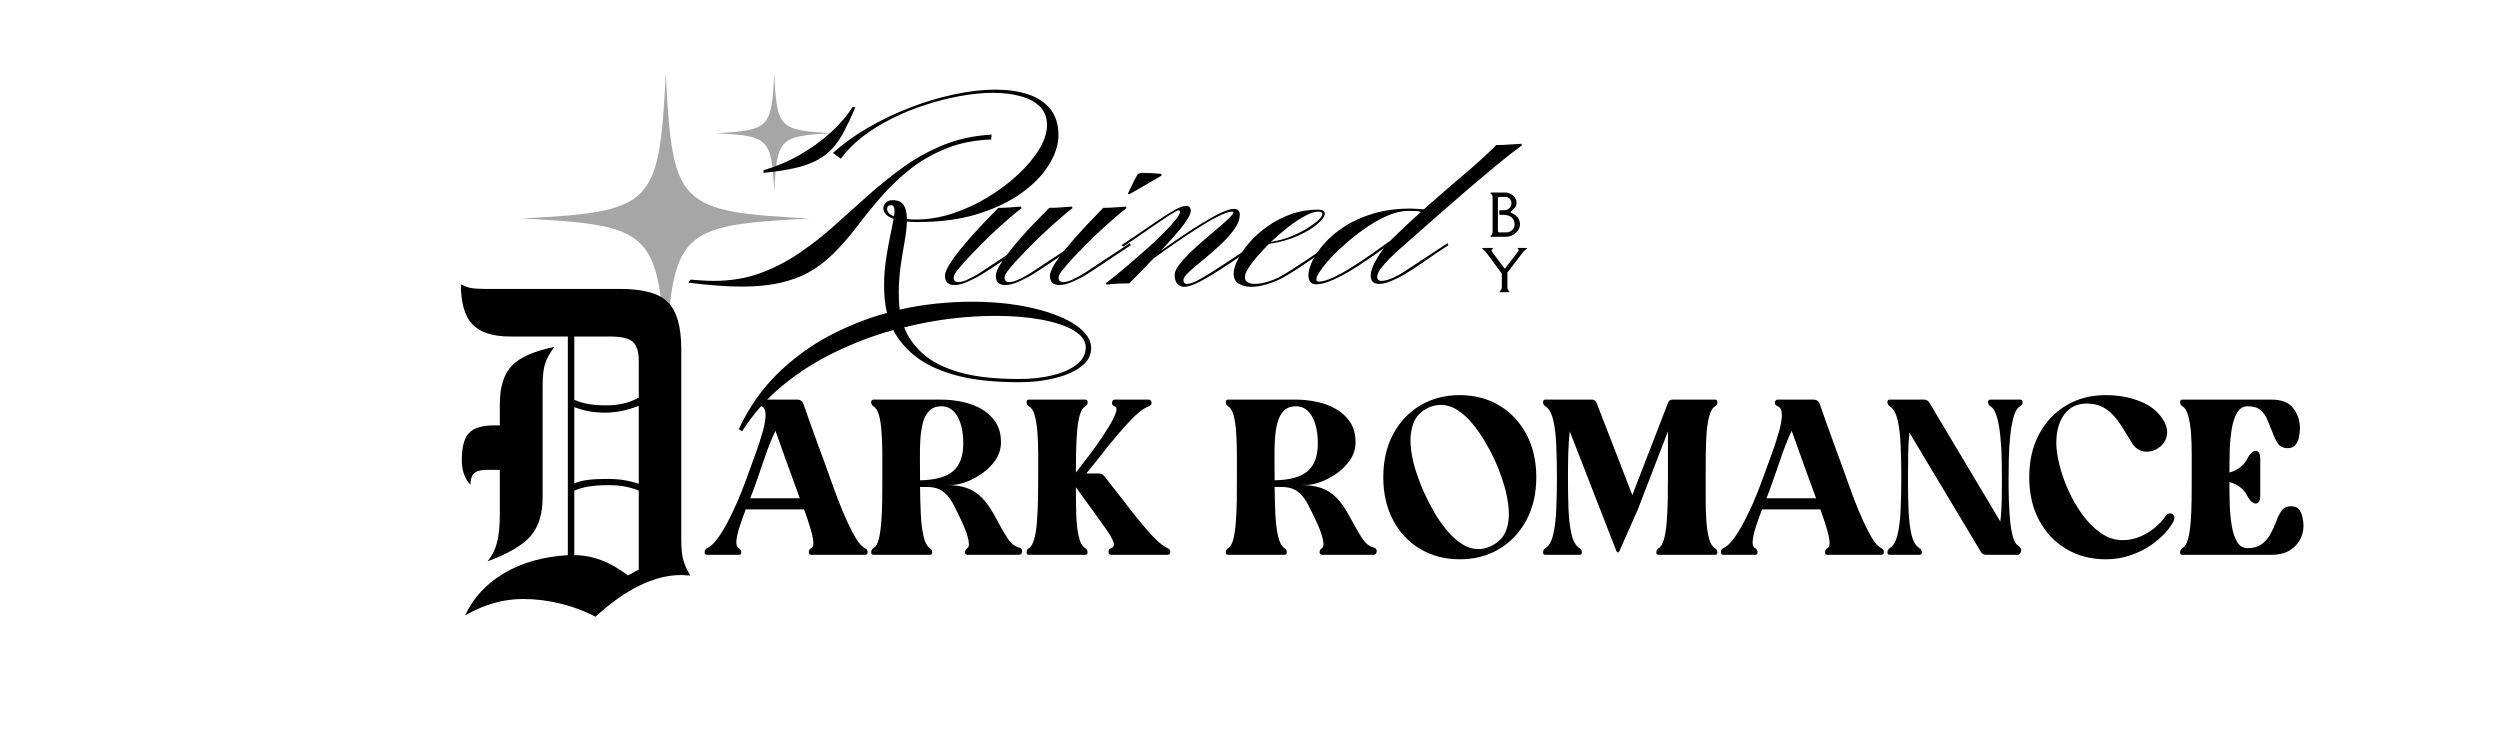
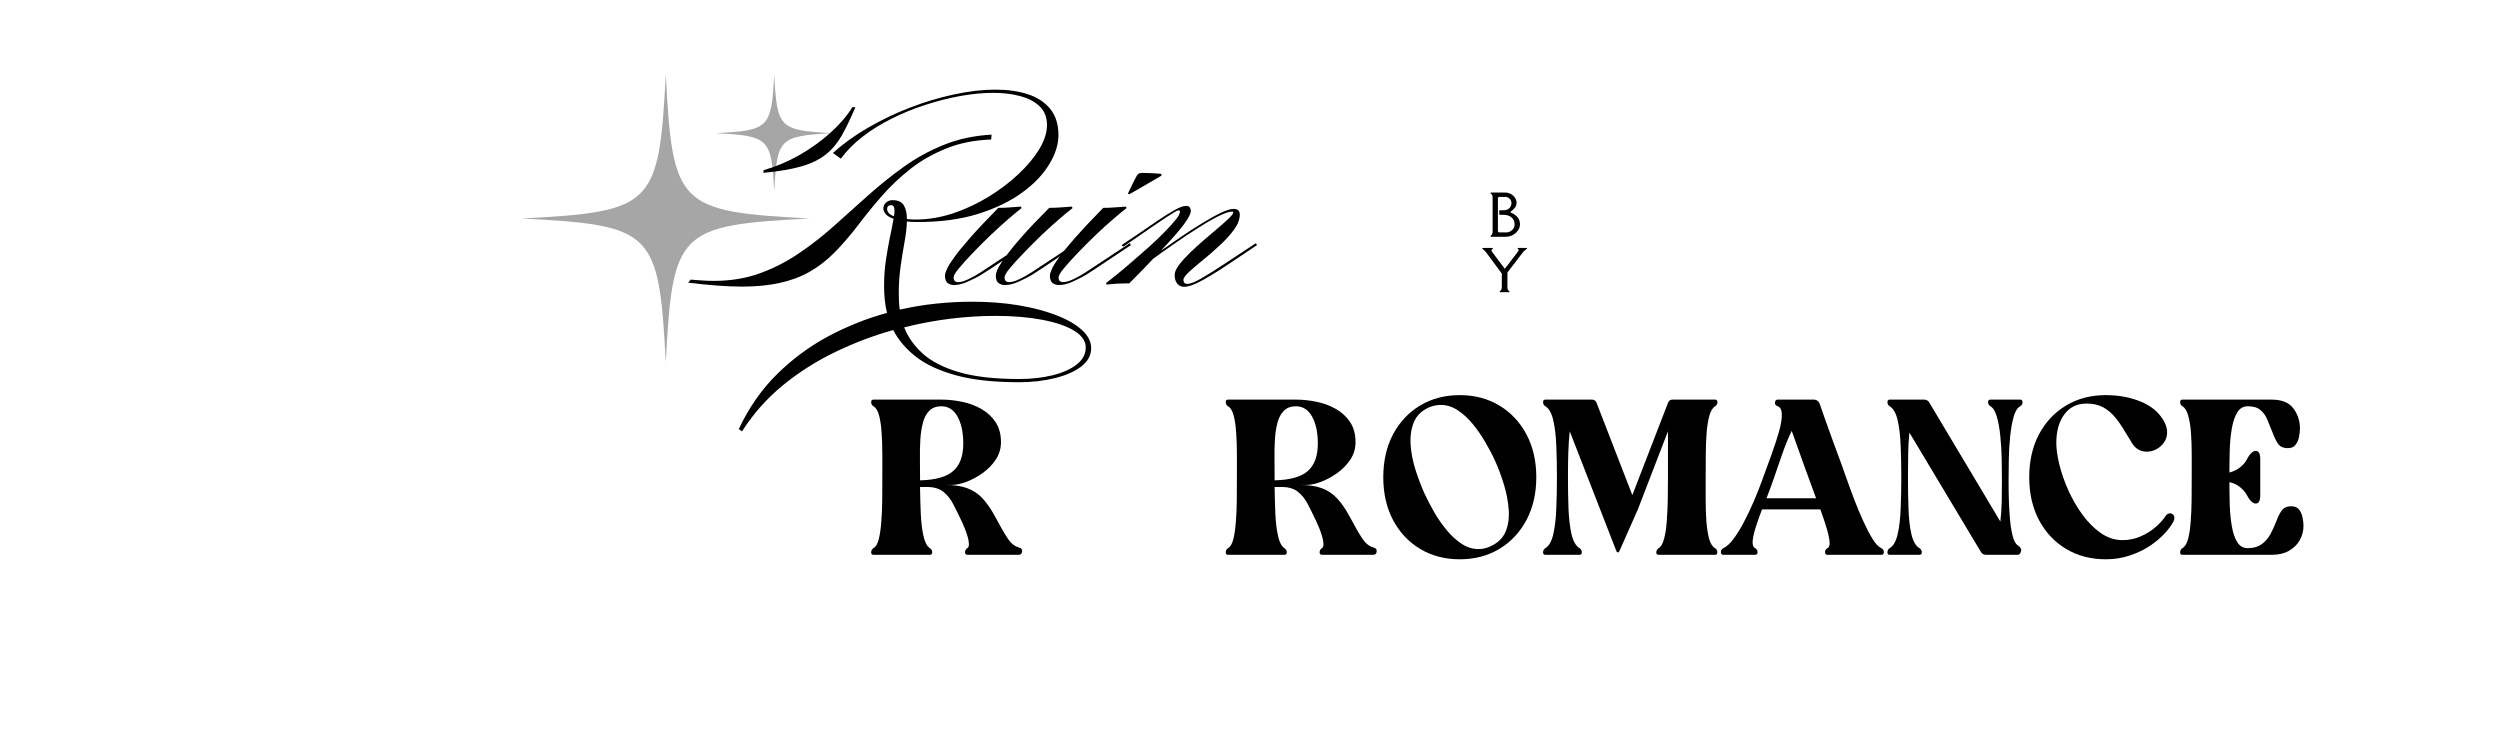
<svg xmlns="http://www.w3.org/2000/svg" version="1.0" preserveAspectRatio="xMidYMid meet" height="150" viewBox="0 0 375 112.5" zoomAndPan="magnify" width="500">
  <defs>
    <g />
    <clipPath id="2a7bbbd7cc">
      <path clip-rule="nonzero" d="M 78.297 11.199 L 121.605 11.199 L 121.605 54.508 L 78.297 54.508 Z M 78.297 11.199" />
    </clipPath>
    <clipPath id="9febe363a3">
      <path clip-rule="nonzero" d="M 107.359 11.199 L 125 11.199 L 125 29 L 107.359 29 Z M 107.359 11.199" />
    </clipPath>
  </defs>
  <g fill-opacity="1" fill="#000000">
    <g transform="translate(223.109, 35.52)">
      <g>
        <path d="M 2.859 -0.656 C 3.066 -0.656 3.25 -0.703 3.406 -0.797 C 3.57 -0.891 3.695 -0.984 3.781 -1.078 C 3.977 -1.297 4.078 -1.551 4.078 -1.844 C 4.078 -2.32 3.922 -2.68 3.609 -2.922 C 3.305 -3.172 2.895 -3.297 2.375 -3.297 L 1.828 -3.297 C 1.797 -3.297 1.781 -3.332 1.781 -3.406 L 1.781 -3.875 C 1.781 -3.945 1.797 -3.984 1.828 -3.984 L 2.375 -3.984 C 2.801 -3.984 3.113 -4.094 3.312 -4.312 C 3.508 -4.539 3.609 -4.785 3.609 -5.047 C 3.609 -5.211 3.578 -5.352 3.516 -5.469 C 3.461 -5.594 3.367 -5.703 3.234 -5.797 C 3.109 -5.898 2.977 -5.961 2.844 -5.984 L 1.797 -5.984 C 1.734 -5.984 1.68 -5.961 1.641 -5.922 C 1.598 -5.891 1.578 -5.844 1.578 -5.781 L 1.578 -0.875 C 1.578 -0.812 1.598 -0.758 1.641 -0.719 C 1.68 -0.676 1.734 -0.656 1.797 -0.656 Z M 2.719 0 L 0.516 0 C 0.484 0 0.469 -0.02 0.469 -0.062 C 0.469 -0.113 0.473 -0.145 0.484 -0.156 C 0.492 -0.164 0.508 -0.176 0.531 -0.188 C 0.551 -0.195 0.578 -0.219 0.609 -0.25 C 0.648 -0.281 0.688 -0.344 0.719 -0.438 C 0.758 -0.531 0.781 -0.617 0.781 -0.703 L 0.781 -5.938 C 0.781 -6.133 0.719 -6.297 0.594 -6.422 C 0.582 -6.441 0.555 -6.457 0.516 -6.469 C 0.484 -6.488 0.469 -6.52 0.469 -6.562 C 0.469 -6.613 0.484 -6.641 0.516 -6.641 L 2.688 -6.641 C 2.926 -6.641 3.148 -6.594 3.359 -6.5 C 3.566 -6.414 3.742 -6.301 3.891 -6.156 C 4.211 -5.832 4.375 -5.488 4.375 -5.125 C 4.375 -4.844 4.301 -4.602 4.156 -4.406 C 4.02 -4.207 3.789 -3.988 3.469 -3.75 L 3.469 -3.656 C 4.414 -3.27 4.891 -2.672 4.891 -1.859 C 4.891 -1.422 4.695 -1.008 4.312 -0.625 C 4.125 -0.438 3.891 -0.285 3.609 -0.172 C 3.336 -0.055 3.039 0 2.719 0 Z M 2.719 0" />
      </g>
    </g>
  </g>
  <g fill-opacity="1" fill="#000000">
    <g transform="translate(222.254, 43.833)">
      <g>
        <path d="M 3.016 -2.797 L 0.625 -6.031 C 0.539 -6.133 0.453 -6.223 0.359 -6.297 C 0.273 -6.379 0.227 -6.426 0.219 -6.438 C 0.207 -6.445 0.18 -6.457 0.141 -6.469 C 0.109 -6.488 0.094 -6.52 0.094 -6.562 C 0.094 -6.613 0.113 -6.641 0.156 -6.641 L 1.625 -6.641 C 1.656 -6.641 1.672 -6.613 1.672 -6.562 C 1.672 -6.52 1.664 -6.492 1.656 -6.484 C 1.645 -6.484 1.629 -6.477 1.609 -6.469 C 1.504 -6.414 1.457 -6.348 1.469 -6.266 C 1.488 -6.18 1.551 -6.066 1.656 -5.922 L 3.453 -3.531 L 3.484 -3.531 L 5.312 -5.922 C 5.488 -6.141 5.57 -6.27 5.562 -6.312 C 5.562 -6.363 5.551 -6.398 5.531 -6.422 C 5.508 -6.441 5.477 -6.457 5.438 -6.469 C 5.406 -6.488 5.391 -6.52 5.391 -6.562 C 5.391 -6.613 5.41 -6.641 5.453 -6.641 L 6.734 -6.641 C 6.766 -6.641 6.781 -6.613 6.781 -6.562 C 6.781 -6.52 6.773 -6.492 6.766 -6.484 C 6.754 -6.484 6.738 -6.477 6.719 -6.469 C 6.695 -6.457 6.68 -6.445 6.672 -6.438 C 6.66 -6.426 6.641 -6.41 6.609 -6.391 L 6.5 -6.297 C 6.383 -6.211 6.289 -6.125 6.219 -6.031 L 3.859 -2.953 L 3.859 -0.703 C 3.859 -0.504 3.922 -0.344 4.047 -0.219 C 4.055 -0.207 4.078 -0.191 4.109 -0.172 C 4.148 -0.16 4.172 -0.129 4.172 -0.078 C 4.172 -0.023 4.156 0 4.125 0 L 2.75 0 C 2.719 0 2.703 -0.02 2.703 -0.062 C 2.703 -0.113 2.707 -0.145 2.719 -0.156 C 2.727 -0.164 2.742 -0.176 2.766 -0.188 C 2.785 -0.195 2.812 -0.219 2.844 -0.25 C 2.883 -0.281 2.922 -0.344 2.953 -0.438 C 2.992 -0.531 3.016 -0.617 3.016 -0.703 Z M 3.016 -2.797" />
      </g>
    </g>
  </g>
  <g clip-path="url(#2a7bbbd7cc)">
    <path fill-rule="nonzero" fill-opacity="1" d="M 121.43 32.773 C 101.734 33.801 100.898 34.641 99.867 54.332 C 98.828 34.641 97.988 33.801 78.297 32.773 C 97.988 31.73 98.828 30.895 99.867 11.199 C 100.898 30.895 101.734 31.73 121.43 32.773 Z M 121.43 32.773" fill="#a6a6a6" />
  </g>
  <g clip-path="url(#9febe363a3)">
    <path fill-rule="nonzero" fill-opacity="1" d="M 124.906 19.977 C 116.895 20.395 116.555 20.734 116.137 28.746 C 115.711 20.734 115.371 20.395 107.359 19.977 C 115.371 19.555 115.711 19.211 116.137 11.199 C 116.555 19.211 116.895 19.555 124.906 19.977 Z M 124.906 19.977" fill="#a6a6a6" />
  </g>
  <g fill-opacity="1" fill="#000000">
    <g transform="translate(108.065, 41.944)">
      <g>
        <path d="M 3.234 22.766 L 2.75 22.422 C 4.27 19.191 6.191 16.438 8.516 14.156 C 10.836 11.875 13.41 9.977 16.234 8.469 C 19.066 6.969 21.988 5.805 25 4.984 C 24.82 4.316 24.703 3.641 24.641 2.953 C 24.578 2.273 24.547 1.586 24.547 0.891 C 24.547 -0.453 24.641 -1.742 24.828 -2.984 C 25.016 -4.223 25.219 -5.367 25.438 -6.422 C 25.664 -7.484 25.844 -8.383 25.969 -9.125 C 25.414 -9.32 25.02 -9.562 24.781 -9.844 C 24.551 -10.133 24.438 -10.414 24.438 -10.688 C 24.438 -11.039 24.57 -11.332 24.844 -11.562 C 25.113 -11.801 25.438 -11.922 25.812 -11.922 C 26.633 -11.922 27.195 -11.664 27.5 -11.156 C 27.812 -10.645 27.969 -9.957 27.969 -9.094 C 28.164 -9.062 28.375 -9.039 28.594 -9.031 C 28.82 -9.02 29.062 -9.016 29.312 -9.016 C 31.125 -9.016 32.961 -9.316 34.828 -9.922 C 36.691 -10.535 38.469 -11.359 40.156 -12.391 C 41.844 -13.422 43.348 -14.555 44.672 -15.797 C 46.004 -17.035 47.055 -18.297 47.828 -19.578 C 48.598 -20.859 48.984 -22.055 48.984 -23.172 C 48.984 -24.316 48.633 -25.238 47.938 -25.938 C 47.238 -26.645 46.281 -27.164 45.062 -27.5 C 43.852 -27.844 42.469 -28.016 40.906 -28.016 C 39.363 -28.016 37.727 -27.859 36 -27.547 C 34.27 -27.234 32.523 -26.789 30.766 -26.219 C 29.004 -25.656 27.316 -24.969 25.703 -24.156 C 24.086 -23.352 22.617 -22.441 21.297 -21.422 C 19.984 -20.398 18.906 -19.305 18.062 -18.141 L 16.875 -19 C 18.383 -20.363 20.133 -21.625 22.125 -22.781 C 24.113 -23.938 26.211 -24.941 28.422 -25.797 C 30.629 -26.648 32.836 -27.312 35.047 -27.781 C 37.266 -28.258 39.336 -28.5 41.266 -28.5 C 43.086 -28.5 44.703 -28.27 46.109 -27.812 C 47.523 -27.352 48.645 -26.617 49.469 -25.609 C 50.289 -24.598 50.703 -23.285 50.703 -21.672 C 50.703 -20.266 50.234 -18.797 49.297 -17.266 C 48.367 -15.734 47.004 -14.316 45.203 -13.016 C 43.398 -11.711 41.195 -10.656 38.594 -9.844 C 35.988 -9.039 33.008 -8.641 29.656 -8.641 C 29.332 -8.641 29.031 -8.645 28.75 -8.656 C 28.477 -8.664 28.219 -8.688 27.969 -8.719 C 27.945 -7.82 27.828 -6.789 27.609 -5.625 C 27.398 -4.457 27.203 -3.223 27.016 -1.922 C 26.836 -0.617 26.75 0.703 26.75 2.047 C 26.75 2.441 26.758 2.844 26.781 3.25 C 26.801 3.664 26.836 4.082 26.891 4.5 C 28.734 4.082 30.566 3.781 32.391 3.594 C 34.211 3.406 35.992 3.312 37.734 3.312 C 40.211 3.312 42.531 3.488 44.688 3.844 C 46.852 4.207 48.754 4.707 50.391 5.344 C 52.035 5.977 53.316 6.719 54.234 7.562 C 55.148 8.406 55.609 9.312 55.609 10.281 C 55.609 11.344 55.117 12.254 54.141 13.016 C 53.16 13.773 51.848 14.359 50.203 14.766 C 48.566 15.18 46.758 15.391 44.781 15.391 C 40.977 15.391 37.816 15.039 35.297 14.344 C 32.773 13.645 30.77 12.707 29.281 11.531 C 27.789 10.352 26.672 9.031 25.922 7.562 C 22.973 8.383 20.082 9.477 17.25 10.844 C 14.414 12.207 11.797 13.867 9.391 15.828 C 6.984 17.797 4.93 20.109 3.234 22.766 Z M 6.438 -16.016 L 6.484 -16.422 C 8.316 -16.941 10.098 -17.691 11.828 -18.672 C 13.555 -19.66 15.113 -20.781 16.5 -22.031 C 17.895 -23.289 19 -24.578 19.812 -25.891 L 20.234 -25.844 C 19.555 -24.238 18.895 -22.859 18.25 -21.703 C 17.602 -20.547 16.812 -19.586 15.875 -18.828 C 14.945 -18.066 13.738 -17.461 12.25 -17.016 C 10.758 -16.578 8.82 -16.242 6.438 -16.016 Z M 3.234 1.047 C 2.098 1.047 0.852 0.992 -0.5 0.891 C -1.852 0.797 -3.301 0.648 -4.844 0.453 L -4.469 0 C -4.125 0.02 -3.633 0.055 -3 0.109 C -2.363 0.16 -1.695 0.188 -1 0.188 C 1.531 0.188 3.836 -0.191 5.922 -0.953 C 8.004 -1.711 9.957 -2.711 11.781 -3.953 C 13.613 -5.191 15.375 -6.566 17.062 -8.078 C 18.75 -9.598 20.445 -11.117 22.156 -12.641 C 23.875 -14.172 25.656 -15.598 27.5 -16.922 C 29.352 -18.254 31.359 -19.352 33.516 -20.219 C 35.68 -21.094 38.066 -21.602 40.672 -21.75 L 40.609 -21.016 C 38.117 -20.93 35.875 -20.484 33.875 -19.672 C 31.875 -18.867 30.078 -17.844 28.484 -16.594 C 26.898 -15.344 25.461 -13.977 24.172 -12.5 C 22.879 -11.02 21.703 -9.57 20.641 -8.156 C 19.422 -6.57 18.227 -5.191 17.062 -4.016 C 15.895 -2.848 14.645 -1.891 13.312 -1.141 C 11.988 -0.398 10.508 0.145 8.875 0.5 C 7.25 0.863 5.367 1.047 3.234 1.047 Z M 26.031 -9.5 C 26.062 -9.645 26.082 -9.789 26.094 -9.938 C 26.102 -10.094 26.109 -10.219 26.109 -10.312 C 26.109 -10.883 25.945 -11.172 25.625 -11.172 C 25.207 -11.172 25 -10.973 25 -10.578 C 25 -10.398 25.07 -10.211 25.219 -10.016 C 25.363 -9.816 25.633 -9.645 26.031 -9.5 Z M 44.781 14.906 C 46.633 14.906 48.316 14.719 49.828 14.344 C 51.348 13.969 52.555 13.426 53.453 12.719 C 54.348 12.008 54.797 11.16 54.797 10.172 C 54.797 9.203 54.211 8.363 53.047 7.656 C 51.879 6.945 50.27 6.398 48.219 6.016 C 46.164 5.629 43.836 5.438 41.234 5.438 C 39.148 5.438 36.945 5.57 34.625 5.844 C 32.301 6.125 29.945 6.562 27.562 7.156 C 28.113 8.594 29.035 9.898 30.328 11.078 C 31.617 12.254 33.43 13.188 35.766 13.875 C 38.098 14.562 41.102 14.906 44.781 14.906 Z M 44.781 14.906" />
      </g>
    </g>
  </g>
  <g fill-opacity="1" fill="#000000">
    <g transform="translate(144.869, 41.944)">
      <g>
        <path d="M -1.75 0.812 C -2.145 0.812 -2.473 0.707 -2.734 0.5 C -2.992 0.289 -3.125 -0.07 -3.125 -0.594 C -3.125 -0.82 -3.031 -1.145 -2.844 -1.562 C -2.656 -1.988 -2.289 -2.578 -1.75 -3.328 C -1.207 -4.086 -0.41 -5.066 0.641 -6.266 C 1.703 -7.473 3.113 -8.973 4.875 -10.766 C 5.5 -10.766 6.125 -10.789 6.75 -10.844 C 7.383 -10.895 7.891 -10.93 8.266 -10.953 L 8.375 -10.734 C 7.906 -10.379 7.254 -9.844 6.422 -9.125 C 5.586 -8.406 4.695 -7.598 3.75 -6.703 C 2.812 -5.805 1.922 -4.914 1.078 -4.031 C 0.234 -3.156 -0.457 -2.391 -1 -1.734 C -1.551 -1.078 -1.828 -0.609 -1.828 -0.328 C -1.828 0.141 -1.594 0.375 -1.125 0.375 C -0.695 0.375 -0.16 0.211 0.484 -0.109 C 1.129 -0.43 1.688 -0.742 2.156 -1.047 L 6.109 -3.656 C 6.68 -4.426 7.473 -5.383 8.484 -6.531 C 9.504 -7.688 10.848 -9.098 12.516 -10.766 C 13.141 -10.766 13.766 -10.789 14.391 -10.844 C 15.023 -10.895 15.531 -10.93 15.906 -10.953 L 16.016 -10.734 C 15.547 -10.379 14.895 -9.844 14.062 -9.125 C 13.227 -8.406 12.336 -7.598 11.391 -6.703 C 10.453 -5.805 9.562 -4.914 8.719 -4.031 C 7.875 -3.156 7.176 -2.391 6.625 -1.734 C 6.082 -1.078 5.812 -0.609 5.812 -0.328 C 5.812 0.141 6.047 0.375 6.516 0.375 C 6.941 0.375 7.477 0.211 8.125 -0.109 C 8.77 -0.43 9.328 -0.742 9.797 -1.047 C 10.66 -1.617 11.672 -2.285 12.828 -3.047 C 13.984 -3.816 15.207 -4.625 16.5 -5.469 L 16.656 -5.172 C 15.363 -4.328 14.148 -3.52 13.016 -2.75 C 11.891 -1.988 10.852 -1.305 9.906 -0.703 C 9.457 -0.43 8.836 -0.113 8.047 0.25 C 7.254 0.625 6.535 0.812 5.891 0.812 C 5.492 0.812 5.16 0.707 4.891 0.5 C 4.629 0.289 4.5 -0.07 4.5 -0.594 C 4.5 -0.789 4.566 -1.062 4.703 -1.406 C 4.848 -1.758 5.117 -2.234 5.516 -2.828 C 4.922 -2.43 4.352 -2.051 3.812 -1.688 C 3.281 -1.332 2.766 -1.004 2.266 -0.703 C 1.828 -0.43 1.207 -0.113 0.406 0.25 C -0.383 0.625 -1.102 0.812 -1.75 0.812 Z M -1.75 0.812" />
      </g>
    </g>
  </g>
  <g fill-opacity="1" fill="#000000">
    <g transform="translate(160.424, 41.944)">
      <g>
        <path d="M 8.984 -12.812 L 8.75 -12.891 C 8.977 -13.359 9.234 -13.883 9.516 -14.469 C 9.805 -15.051 10.023 -15.469 10.172 -15.719 C 10.297 -15.863 10.43 -15.945 10.578 -15.969 C 10.723 -16 10.836 -16.016 10.922 -16.016 C 11.266 -16.016 11.723 -16 12.297 -15.969 C 12.867 -15.945 13.352 -15.914 13.75 -15.875 L 13.812 -15.609 C 13.219 -15.266 12.566 -14.883 11.859 -14.469 C 11.148 -14.062 10.531 -13.703 10 -13.391 C 9.469 -13.078 9.129 -12.883 8.984 -12.812 Z M -1.562 0.812 C -1.957 0.812 -2.285 0.707 -2.547 0.5 C -2.805 0.289 -2.938 -0.07 -2.938 -0.594 C -2.938 -0.82 -2.844 -1.145 -2.656 -1.562 C -2.477 -1.988 -2.113 -2.578 -1.562 -3.328 C -1.02 -4.086 -0.223 -5.066 0.828 -6.266 C 1.891 -7.473 3.301 -8.973 5.062 -10.766 C 5.688 -10.766 6.312 -10.789 6.938 -10.844 C 7.57 -10.895 8.078 -10.93 8.453 -10.953 L 8.562 -10.734 C 8.094 -10.379 7.441 -9.844 6.609 -9.125 C 5.773 -8.406 4.883 -7.598 3.938 -6.703 C 3 -5.805 2.109 -4.914 1.266 -4.031 C 0.422 -3.156 -0.27 -2.391 -0.812 -1.734 C -1.363 -1.078 -1.641 -0.609 -1.641 -0.328 C -1.641 0.141 -1.406 0.375 -0.938 0.375 C -0.508 0.375 0.023 0.211 0.672 -0.109 C 1.316 -0.43 1.875 -0.742 2.344 -1.047 C 3.219 -1.617 4.227 -2.285 5.375 -3.047 C 6.531 -3.816 7.754 -4.625 9.047 -5.469 L 9.203 -5.172 C 7.91 -4.328 6.695 -3.52 5.562 -2.75 C 4.438 -1.988 3.398 -1.305 2.453 -0.703 C 2.004 -0.43 1.383 -0.113 0.594 0.25 C -0.195 0.625 -0.914 0.812 -1.562 0.812 Z M -1.562 0.812" />
      </g>
    </g>
  </g>
  <g fill-opacity="1" fill="#000000">
    <g transform="translate(168.498, 41.944)">
      <g>
        <path d="M 9.094 1.078 C 8.695 1.078 8.363 0.922 8.094 0.609 C 7.832 0.305 7.703 -0.129 7.703 -0.703 C 7.703 -1.129 7.914 -1.625 8.344 -2.188 C 8.77 -2.758 9.316 -3.367 9.984 -4.016 C 10.648 -4.66 11.352 -5.301 12.094 -5.938 C 12.844 -6.57 13.551 -7.176 14.219 -7.75 C 14.895 -8.32 15.441 -8.812 15.859 -9.219 C 16.285 -9.625 16.5 -9.914 16.5 -10.094 C 16.5 -10.164 16.438 -10.203 16.312 -10.203 C 15.863 -10.203 15.172 -9.969 14.234 -9.5 C 13.305 -9.031 12.266 -8.426 11.109 -7.688 C 9.961 -6.957 8.805 -6.188 7.641 -5.375 C 6.473 -4.57 5.414 -3.82 4.469 -3.125 C 3.477 -2.062 2.285 -0.832 0.891 0.562 C 0.273 0.562 -0.348 0.578 -0.984 0.609 C -1.617 0.648 -2.125 0.695 -2.5 0.75 L -2.609 0.516 C -2.211 0.223 -1.664 -0.203 -0.969 -0.766 C -0.27 -1.328 0.488 -1.969 1.312 -2.688 C 2.145 -3.406 2.984 -4.141 3.828 -4.891 C 4.68 -5.648 5.453 -6.383 6.141 -7.094 C 6.836 -7.801 7.406 -8.426 7.844 -8.969 C 8.281 -9.52 8.5 -9.93 8.5 -10.203 C 8.5 -10.328 8.422 -10.391 8.266 -10.391 C 8.141 -10.391 7.848 -10.242 7.391 -9.953 C 6.93 -9.672 6.379 -9.312 5.734 -8.875 C 5.086 -8.445 4.441 -8.008 3.797 -7.562 C 3.148 -7.113 2.582 -6.719 2.094 -6.375 L 0 -4.953 L -0.266 -5.172 L 2.016 -6.703 C 3.055 -7.422 4.062 -8.109 5.031 -8.766 C 6 -9.43 6.867 -9.977 7.641 -10.406 C 8.41 -10.844 9.004 -11.062 9.422 -11.062 C 9.691 -11.062 9.875 -10.984 9.969 -10.828 C 10.07 -10.68 10.125 -10.508 10.125 -10.312 C 10.125 -9.914 9.797 -9.266 9.141 -8.359 C 8.484 -7.453 7.312 -6.109 5.625 -4.328 C 6.57 -4.992 7.582 -5.691 8.656 -6.422 C 9.738 -7.16 10.797 -7.844 11.828 -8.469 C 12.859 -9.102 13.789 -9.617 14.625 -10.016 C 15.457 -10.41 16.094 -10.609 16.531 -10.609 C 17.156 -10.609 17.469 -10.328 17.469 -9.766 C 17.469 -9.035 17.18 -8.281 16.609 -7.5 C 16.035 -6.719 15.332 -5.941 14.5 -5.172 C 13.676 -4.398 12.844 -3.672 12 -2.984 C 11.156 -2.305 10.445 -1.703 9.875 -1.172 C 9.301 -0.641 9.016 -0.238 9.016 0.031 C 9.016 0.438 9.203 0.641 9.578 0.641 C 10.047 0.641 10.766 0.359 11.734 -0.203 C 12.703 -0.766 13.879 -1.504 15.266 -2.422 C 16.66 -3.336 18.203 -4.352 19.891 -5.469 L 20.047 -5.172 C 18.398 -4.078 16.863 -3.051 15.438 -2.094 C 14.008 -1.145 12.754 -0.379 11.672 0.203 C 10.598 0.785 9.738 1.078 9.094 1.078 Z M 9.094 1.078" />
      </g>
    </g>
  </g>
  <g fill-opacity="1" fill="#000000">
    <g transform="translate(187.439, 41.944)">
      <g>
-         <path d="M 0.219 1.078 C -0.5 1.078 -1.113 0.922 -1.625 0.609 C -2.133 0.305 -2.391 -0.191 -2.391 -0.891 C -2.391 -1.484 -2.18 -2.195 -1.766 -3.031 C -1.359 -3.863 -0.773 -4.711 -0.016 -5.578 C 0.742 -6.453 1.648 -7.258 2.703 -8 C 3.754 -8.75 4.922 -9.352 6.203 -9.812 C 7.484 -10.27 8.844 -10.5 10.281 -10.5 C 10.945 -10.5 11.281 -10.301 11.281 -9.906 C 11.281 -9.508 10.926 -9 10.219 -8.375 C 9.508 -7.758 8.531 -7.164 7.281 -6.594 C 6.031 -6.02 4.57 -5.609 2.906 -5.359 C 1.914 -4.367 1.066 -3.414 0.359 -2.5 C -0.348 -1.582 -0.703 -0.883 -0.703 -0.406 C -0.703 -0.008 -0.555 0.258 -0.266 0.406 C 0.016 0.562 0.363 0.641 0.781 0.641 C 1.375 0.641 2.035 0.523 2.766 0.297 C 3.504 0.078 4.109 -0.172 4.578 -0.453 C 5.473 -0.941 6.594 -1.641 7.938 -2.547 C 9.281 -3.453 10.742 -4.426 12.328 -5.469 L 12.484 -5.172 C 10.961 -4.18 9.551 -3.238 8.25 -2.344 C 6.945 -1.445 5.773 -0.719 4.734 -0.156 C 4.055 0.195 3.312 0.488 2.5 0.719 C 1.695 0.957 0.938 1.078 0.219 1.078 Z M 3.203 -5.656 C 4.191 -5.812 5.145 -6.066 6.062 -6.422 C 6.988 -6.785 7.816 -7.191 8.547 -7.641 C 9.273 -8.086 9.852 -8.508 10.281 -8.906 C 10.707 -9.301 10.922 -9.625 10.922 -9.875 C 10.922 -10.094 10.707 -10.203 10.281 -10.203 C 9.758 -10.203 9.098 -9.984 8.297 -9.547 C 7.504 -9.117 6.664 -8.562 5.781 -7.875 C 4.906 -7.195 4.047 -6.457 3.203 -5.656 Z M 3.203 -5.656" />
-       </g>
+         </g>
    </g>
  </g>
  <g fill-opacity="1" fill="#000000">
    <g transform="translate(198.826, 41.944)">
      <g>
-         <path d="M -1.375 0.703 C -2.164 0.703 -2.562 0.242 -2.562 -0.672 C -2.562 -1.266 -2.359 -1.988 -1.953 -2.844 C -1.547 -3.707 -0.93 -4.594 -0.109 -5.5 C 0.711 -6.406 1.727 -7.25 2.938 -8.031 C 4.156 -8.812 5.582 -9.441 7.219 -9.922 C 8.863 -10.41 10.703 -10.656 12.734 -10.656 C 12.984 -10.656 13.281 -10.645 13.625 -10.625 C 13.977 -10.613 14.352 -10.586 14.75 -10.547 C 16.812 -12.379 18.789 -14.098 20.688 -15.703 C 22.594 -17.305 24.238 -18.801 25.625 -20.188 C 26.25 -20.188 26.914 -20.211 27.625 -20.266 C 28.332 -20.316 28.91 -20.352 29.359 -20.375 L 29.469 -20.156 C 28.27 -19.281 26.898 -18.203 25.359 -16.922 C 23.828 -15.648 22.203 -14.273 20.484 -12.797 C 18.773 -11.316 17.082 -9.836 15.406 -8.359 C 13.727 -6.879 12.156 -5.492 10.688 -4.203 C 10.395 -3.93 10.008 -3.562 9.531 -3.094 C 9.062 -2.625 8.645 -2.141 8.281 -1.641 C 7.926 -1.141 7.75 -0.727 7.75 -0.406 C 7.75 -0.008 7.973 0.188 8.422 0.188 C 8.867 0.188 9.422 0.039 10.078 -0.25 C 10.734 -0.551 11.234 -0.816 11.578 -1.047 C 12.453 -1.617 13.469 -2.285 14.625 -3.047 C 15.781 -3.816 17.004 -4.625 18.297 -5.469 L 18.438 -5.172 C 17.145 -4.328 15.941 -3.516 14.828 -2.734 C 13.711 -1.953 12.672 -1.273 11.703 -0.703 C 11.148 -0.379 10.531 -0.078 9.844 0.203 C 9.164 0.492 8.566 0.641 8.047 0.641 C 7.672 0.641 7.363 0.547 7.125 0.359 C 6.895 0.172 6.781 -0.145 6.781 -0.594 C 6.781 -1.164 6.988 -1.844 7.406 -2.625 C 7.832 -3.406 8.281 -4.109 8.75 -4.734 C 7.957 -4.141 7.094 -3.523 6.156 -2.891 C 5.227 -2.254 4.297 -1.66 3.359 -1.109 C 2.43 -0.566 1.551 -0.129 0.719 0.203 C -0.102 0.535 -0.801 0.703 -1.375 0.703 Z M -0.969 0.297 C -0.445 0.297 0.238 0.098 1.094 -0.297 C 1.957 -0.691 2.895 -1.207 3.906 -1.844 C 4.926 -2.477 5.938 -3.148 6.938 -3.859 C 7.945 -4.566 8.863 -5.219 9.688 -5.812 C 10.457 -6.551 11.219 -7.281 11.969 -8 C 12.727 -8.727 13.492 -9.426 14.266 -10.094 C 14.266 -10.164 14.176 -10.219 14 -10.25 C 13.832 -10.289 13.301 -10.312 12.406 -10.312 C 11.531 -10.312 10.582 -10.109 9.562 -9.703 C 8.551 -9.297 7.531 -8.75 6.5 -8.062 C 5.469 -7.383 4.477 -6.645 3.531 -5.844 C 2.594 -5.051 1.754 -4.27 1.016 -3.5 C 0.285 -2.727 -0.289 -2.031 -0.719 -1.406 C -1.156 -0.789 -1.375 -0.332 -1.375 -0.031 C -1.375 0.188 -1.238 0.297 -0.969 0.297 Z M -0.969 0.297" />
-       </g>
+         </g>
    </g>
  </g>
  <g fill-opacity="1" fill="#000000">
    <g transform="translate(216.136, 41.944)">
      <g />
    </g>
  </g>
  <g fill-opacity="1" fill="#000000">
    <g transform="translate(105.176, 83.222)">
      <g>
-         <path d="M 0.891 0 C 0.648 0 0.523 -0.129 0.516 -0.391 C 0.504 -0.66 0.629 -0.863 0.891 -1 C 1.398 -1.238 1.914 -1.711 2.438 -2.422 C 2.969 -3.141 3.484 -3.977 3.984 -4.938 C 4.492 -5.906 4.977 -6.922 5.438 -7.984 C 5.895 -9.047 6.301 -10.066 6.656 -11.047 C 7.188 -12.484 7.68 -13.844 8.141 -15.125 C 8.609 -16.414 8.984 -17.57 9.266 -18.594 C 9.547 -19.613 9.676 -20.445 9.656 -21.094 C 9.645 -21.738 9.441 -22.133 9.047 -22.281 C 8.734 -22.395 8.594 -22.586 8.625 -22.859 C 8.664 -23.141 8.805 -23.281 9.047 -23.281 L 14.406 -23.281 C 14.895 -23.281 15.219 -23.035 15.375 -22.547 C 15.57 -21.953 15.848 -21.16 16.203 -20.172 C 16.555 -19.18 16.93 -18.141 17.328 -17.047 C 17.734 -15.953 18.113 -14.922 18.469 -13.953 C 18.82 -12.992 19.098 -12.223 19.297 -11.641 C 19.691 -10.516 20.109 -9.375 20.547 -8.219 C 20.992 -7.062 21.453 -5.973 21.922 -4.953 C 22.391 -3.93 22.844 -3.066 23.281 -2.359 C 23.727 -1.648 24.16 -1.195 24.578 -1 C 24.848 -0.863 24.977 -0.66 24.969 -0.391 C 24.957 -0.129 24.828 0 24.578 0 L 16.5 0 C 16.258 0 16.141 -0.129 16.141 -0.391 C 16.141 -0.66 16.258 -0.863 16.5 -1 C 16.77 -1.133 16.875 -1.477 16.812 -2.031 C 16.758 -2.582 16.602 -3.273 16.344 -4.109 C 16.094 -4.941 15.789 -5.844 15.438 -6.812 L 6.688 -6.812 C 6.332 -5.883 6.02 -5.004 5.75 -4.172 C 5.488 -3.336 5.332 -2.641 5.281 -2.078 C 5.238 -1.516 5.363 -1.156 5.656 -1 C 5.895 -0.863 6.016 -0.66 6.016 -0.391 C 6.016 -0.129 5.895 0 5.656 0 Z M 8.312 -11.047 C 8.176 -10.648 8.023 -10.234 7.859 -9.797 C 7.703 -9.359 7.535 -8.922 7.359 -8.484 L 14.797 -8.484 C 14.18 -10.172 13.566 -11.852 12.953 -13.531 C 12.348 -15.219 11.742 -16.906 11.141 -18.594 C 10.609 -17.488 10.113 -16.27 9.656 -14.938 C 9.207 -13.602 8.758 -12.305 8.312 -11.047 Z M 8.312 -11.047" />
-       </g>
+         </g>
    </g>
  </g>
  <g fill-opacity="1" fill="#000000">
    <g transform="translate(129.99, 83.222)">
      <g>
        <path d="M 1.031 -22.281 C 0.812 -22.414 0.695 -22.613 0.688 -22.875 C 0.676 -23.145 0.789 -23.281 1.031 -23.281 L 11.203 -23.281 C 12.223 -23.281 13.258 -23.172 14.312 -22.953 C 15.375 -22.734 16.344 -22.375 17.219 -21.875 C 18.094 -21.375 18.801 -20.719 19.344 -19.906 C 19.883 -19.094 20.156 -18.094 20.156 -16.906 C 20.156 -15.945 19.895 -15.07 19.375 -14.281 C 18.852 -13.5 18.191 -12.82 17.391 -12.25 C 16.598 -11.688 15.785 -11.25 14.953 -10.938 C 14.117 -10.633 13.406 -10.484 12.812 -10.484 L 11.75 -10.484 C 13.051 -10.484 14.145 -10.328 15.031 -10.016 C 15.914 -9.703 16.688 -9.203 17.344 -8.516 C 18 -7.828 18.641 -6.906 19.266 -5.75 C 20.055 -4.27 20.691 -3.164 21.172 -2.438 C 21.648 -1.719 22.211 -1.27 22.859 -1.094 C 23.211 -1.008 23.367 -0.805 23.328 -0.484 C 23.297 -0.16 23.113 0 22.781 0 L 15.141 0 C 14.891 0 14.766 -0.125 14.766 -0.375 C 14.766 -0.633 14.879 -0.844 15.109 -1 C 15.285 -1.113 15.363 -1.332 15.344 -1.656 C 15.332 -1.988 15.266 -2.359 15.141 -2.766 C 15.023 -3.18 14.883 -3.586 14.719 -3.984 C 14.551 -4.391 14.41 -4.711 14.297 -4.953 C 13.859 -5.891 13.438 -6.75 13.031 -7.531 C 12.633 -8.32 12.133 -8.957 11.531 -9.438 C 10.938 -9.926 10.117 -10.172 9.078 -10.172 L 8.016 -10.172 C 8.035 -8.828 8.07 -7.5 8.125 -6.188 C 8.188 -4.875 8.32 -3.754 8.531 -2.828 C 8.738 -1.898 9.055 -1.289 9.484 -1 C 9.723 -0.844 9.844 -0.633 9.844 -0.375 C 9.844 -0.125 9.723 0 9.484 0 L 1.031 0 C 0.789 0 0.676 -0.129 0.688 -0.391 C 0.695 -0.66 0.812 -0.863 1.031 -1 C 1.383 -1.195 1.648 -1.648 1.828 -2.359 C 2.004 -3.066 2.129 -3.93 2.203 -4.953 C 2.285 -5.973 2.332 -7.062 2.344 -8.219 C 2.352 -9.375 2.359 -10.516 2.359 -11.641 C 2.359 -12.773 2.359 -13.914 2.359 -15.062 C 2.359 -16.219 2.32 -17.301 2.25 -18.312 C 2.188 -19.32 2.062 -20.18 1.875 -20.891 C 1.688 -21.598 1.406 -22.062 1.031 -22.281 Z M 11.203 -22.281 C 10.453 -22.281 9.852 -22.055 9.406 -21.609 C 8.969 -21.172 8.648 -20.582 8.453 -19.844 C 8.254 -19.102 8.125 -18.266 8.062 -17.328 C 8.008 -16.398 7.988 -15.445 8 -14.469 C 8.008 -13.488 8.016 -12.547 8.016 -11.641 C 8.016 -11.555 8.016 -11.477 8.016 -11.406 C 8.016 -11.344 8.016 -11.266 8.016 -11.172 C 10.328 -11.223 11.984 -11.688 12.984 -12.562 C 13.992 -13.438 14.5 -14.816 14.5 -16.703 C 14.5 -18.359 14.211 -19.703 13.641 -20.734 C 13.066 -21.766 12.254 -22.281 11.203 -22.281 Z M 11.203 -22.281" />
      </g>
    </g>
  </g>
  <g fill-opacity="1" fill="#000000">
    <g transform="translate(153.306, 83.222)">
      <g>
-         <path d="M 1.031 0 C 0.789 0 0.676 -0.129 0.688 -0.391 C 0.695 -0.66 0.812 -0.863 1.031 -1 C 1.363 -1.195 1.629 -1.648 1.828 -2.359 C 2.023 -3.066 2.16 -3.93 2.234 -4.953 C 2.316 -5.973 2.367 -7.062 2.391 -8.219 C 2.41 -9.375 2.422 -10.516 2.422 -11.641 C 2.422 -12.773 2.422 -13.914 2.422 -15.062 C 2.422 -16.219 2.383 -17.301 2.312 -18.312 C 2.238 -19.32 2.102 -20.18 1.906 -20.891 C 1.719 -21.598 1.426 -22.062 1.031 -22.281 C 0.812 -22.414 0.695 -22.613 0.688 -22.875 C 0.676 -23.145 0.789 -23.281 1.031 -23.281 L 9.484 -23.281 C 9.723 -23.281 9.844 -23.145 9.844 -22.875 C 9.844 -22.613 9.723 -22.414 9.484 -22.281 C 9.129 -22.062 8.859 -21.629 8.672 -20.984 C 8.484 -20.348 8.348 -19.555 8.266 -18.609 C 8.191 -17.672 8.141 -16.66 8.109 -15.578 C 8.086 -14.504 8.078 -13.426 8.078 -12.344 C 8.211 -12.5 8.422 -12.766 8.703 -13.141 C 8.992 -13.516 9.305 -13.922 9.641 -14.359 C 9.973 -14.805 10.285 -15.223 10.578 -15.609 C 10.867 -16.004 11.078 -16.289 11.203 -16.469 C 11.922 -17.488 12.535 -18.422 13.047 -19.266 C 13.555 -20.109 13.898 -20.801 14.078 -21.344 C 14.254 -21.883 14.188 -22.195 13.875 -22.281 C 13.602 -22.375 13.477 -22.562 13.5 -22.844 C 13.531 -23.133 13.664 -23.281 13.906 -23.281 L 19 -23.281 C 19.238 -23.281 19.379 -23.145 19.422 -22.875 C 19.473 -22.613 19.332 -22.414 19 -22.281 C 18.176 -21.945 17.238 -21.211 16.188 -20.078 C 15.133 -18.953 13.984 -17.625 12.734 -16.094 C 12.473 -15.738 12.164 -15.336 11.812 -14.891 C 11.457 -14.453 11.113 -14.023 10.781 -13.609 C 10.445 -13.203 10.172 -12.863 9.953 -12.594 C 9.742 -12.332 9.641 -12.203 9.641 -12.203 L 11.516 -12.203 C 11.891 -12.203 12.195 -12.023 12.438 -11.672 C 12.707 -11.336 13.047 -10.906 13.453 -10.375 C 13.867 -9.844 14.289 -9.305 14.719 -8.766 C 15.156 -8.223 15.523 -7.738 15.828 -7.312 C 16.629 -6.289 17.398 -5.332 18.141 -4.438 C 18.891 -3.539 19.578 -2.789 20.203 -2.188 C 20.836 -1.594 21.379 -1.195 21.828 -1 C 22.129 -0.863 22.266 -0.66 22.234 -0.391 C 22.203 -0.129 22.066 0 21.828 0 L 13.375 0 C 13.125 0 12.988 -0.141 12.969 -0.422 C 12.945 -0.711 13.082 -0.906 13.375 -1 C 13.789 -1.156 13.883 -1.508 13.656 -2.062 C 13.426 -2.613 13.016 -3.297 12.422 -4.109 C 11.836 -4.922 11.223 -5.781 10.578 -6.688 C 10.242 -7.133 9.848 -7.676 9.391 -8.312 C 8.941 -8.957 8.504 -9.566 8.078 -10.141 C 8.078 -8.785 8.094 -7.457 8.125 -6.156 C 8.164 -4.863 8.285 -3.754 8.484 -2.828 C 8.68 -1.898 9.016 -1.289 9.484 -1 C 9.703 -0.863 9.816 -0.66 9.828 -0.391 C 9.836 -0.129 9.723 0 9.484 0 Z M 1.031 0" />
-       </g>
+         </g>
    </g>
  </g>
  <g fill-opacity="1" fill="#000000">
    <g transform="translate(175.193, 83.222)">
      <g />
    </g>
  </g>
  <g fill-opacity="1" fill="#000000">
    <g transform="translate(183.175, 83.222)">
      <g>
        <path d="M 1.031 -22.281 C 0.812 -22.414 0.695 -22.613 0.688 -22.875 C 0.676 -23.145 0.789 -23.281 1.031 -23.281 L 11.203 -23.281 C 12.223 -23.281 13.258 -23.172 14.312 -22.953 C 15.375 -22.734 16.344 -22.375 17.219 -21.875 C 18.094 -21.375 18.801 -20.719 19.344 -19.906 C 19.883 -19.094 20.156 -18.094 20.156 -16.906 C 20.156 -15.945 19.895 -15.07 19.375 -14.281 C 18.852 -13.5 18.191 -12.82 17.391 -12.25 C 16.598 -11.688 15.785 -11.25 14.953 -10.938 C 14.117 -10.633 13.406 -10.484 12.812 -10.484 L 11.75 -10.484 C 13.051 -10.484 14.145 -10.328 15.031 -10.016 C 15.914 -9.703 16.688 -9.203 17.344 -8.516 C 18 -7.828 18.641 -6.906 19.266 -5.75 C 20.055 -4.27 20.691 -3.164 21.172 -2.438 C 21.648 -1.719 22.211 -1.27 22.859 -1.094 C 23.211 -1.008 23.367 -0.805 23.328 -0.484 C 23.297 -0.16 23.113 0 22.781 0 L 15.141 0 C 14.891 0 14.766 -0.125 14.766 -0.375 C 14.766 -0.633 14.879 -0.844 15.109 -1 C 15.285 -1.113 15.363 -1.332 15.344 -1.656 C 15.332 -1.988 15.266 -2.359 15.141 -2.766 C 15.023 -3.18 14.883 -3.586 14.719 -3.984 C 14.551 -4.391 14.41 -4.711 14.297 -4.953 C 13.859 -5.891 13.438 -6.75 13.031 -7.531 C 12.633 -8.32 12.133 -8.957 11.531 -9.438 C 10.938 -9.926 10.117 -10.172 9.078 -10.172 L 8.016 -10.172 C 8.035 -8.828 8.07 -7.5 8.125 -6.188 C 8.188 -4.875 8.32 -3.754 8.531 -2.828 C 8.738 -1.898 9.055 -1.289 9.484 -1 C 9.723 -0.844 9.844 -0.633 9.844 -0.375 C 9.844 -0.125 9.723 0 9.484 0 L 1.031 0 C 0.789 0 0.676 -0.129 0.688 -0.391 C 0.695 -0.66 0.812 -0.863 1.031 -1 C 1.383 -1.195 1.648 -1.648 1.828 -2.359 C 2.004 -3.066 2.129 -3.93 2.203 -4.953 C 2.285 -5.973 2.332 -7.062 2.344 -8.219 C 2.352 -9.375 2.359 -10.516 2.359 -11.641 C 2.359 -12.773 2.359 -13.914 2.359 -15.062 C 2.359 -16.219 2.32 -17.301 2.25 -18.312 C 2.188 -19.32 2.062 -20.18 1.875 -20.891 C 1.688 -21.598 1.406 -22.062 1.031 -22.281 Z M 11.203 -22.281 C 10.453 -22.281 9.852 -22.055 9.406 -21.609 C 8.969 -21.172 8.648 -20.582 8.453 -19.844 C 8.254 -19.102 8.125 -18.266 8.062 -17.328 C 8.008 -16.398 7.988 -15.445 8 -14.469 C 8.008 -13.488 8.016 -12.547 8.016 -11.641 C 8.016 -11.555 8.016 -11.477 8.016 -11.406 C 8.016 -11.344 8.016 -11.266 8.016 -11.172 C 10.328 -11.223 11.984 -11.688 12.984 -12.562 C 13.992 -13.438 14.5 -14.816 14.5 -16.703 C 14.5 -18.359 14.211 -19.703 13.641 -20.734 C 13.066 -21.766 12.254 -22.281 11.203 -22.281 Z M 11.203 -22.281" />
      </g>
    </g>
  </g>
  <g fill-opacity="1" fill="#000000">
    <g transform="translate(206.492, 83.222)">
      <g>
        <path d="M 12.469 0.672 C 10.25 0.672 8.273 0.156 6.547 -0.875 C 4.816 -1.906 3.457 -3.348 2.469 -5.203 C 1.488 -7.055 1 -9.203 1 -11.641 C 1 -14.078 1.488 -16.223 2.469 -18.078 C 3.457 -19.93 4.816 -21.375 6.547 -22.406 C 8.273 -23.438 10.25 -23.953 12.469 -23.953 C 14.688 -23.953 16.66 -23.438 18.391 -22.406 C 20.117 -21.375 21.477 -19.93 22.469 -18.078 C 23.457 -16.223 23.953 -14.078 23.953 -11.641 C 23.953 -9.203 23.457 -7.055 22.469 -5.203 C 21.477 -3.348 20.117 -1.906 18.391 -0.875 C 16.66 0.156 14.688 0.672 12.469 0.672 Z M 7.812 -22.094 C 6.727 -21.602 5.984 -20.863 5.578 -19.875 C 5.18 -18.883 5.02 -17.781 5.094 -16.562 C 5.176 -15.344 5.414 -14.094 5.812 -12.812 C 6.219 -11.539 6.664 -10.352 7.156 -9.25 C 7.594 -8.312 8.094 -7.348 8.656 -6.359 C 9.227 -5.379 9.863 -4.473 10.562 -3.641 C 11.258 -2.805 12.004 -2.133 12.797 -1.625 C 13.598 -1.113 14.43 -0.859 15.297 -0.859 C 15.922 -0.859 16.531 -1.004 17.125 -1.297 C 18.219 -1.805 18.961 -2.539 19.359 -3.5 C 19.754 -4.469 19.906 -5.562 19.812 -6.781 C 19.727 -8 19.492 -9.238 19.109 -10.5 C 18.723 -11.77 18.285 -12.945 17.797 -14.031 C 17.379 -14.969 16.879 -15.926 16.297 -16.906 C 15.723 -17.895 15.086 -18.812 14.391 -19.656 C 13.691 -20.5 12.941 -21.18 12.141 -21.703 C 11.336 -22.223 10.492 -22.484 9.609 -22.484 C 9.016 -22.484 8.414 -22.352 7.812 -22.094 Z M 7.812 -22.094" />
      </g>
    </g>
  </g>
  <g fill-opacity="1" fill="#000000">
    <g transform="translate(230.773, 83.222)">
      <g>
        <path d="M 1.031 0 C 0.789 0 0.676 -0.129 0.688 -0.391 C 0.695 -0.66 0.812 -0.863 1.031 -1 C 1.582 -1.332 1.977 -2.031 2.219 -3.094 C 2.469 -4.156 2.617 -5.438 2.672 -6.938 C 2.734 -8.438 2.766 -9.992 2.766 -11.609 C 2.766 -13.254 2.734 -14.82 2.672 -16.312 C 2.617 -17.812 2.469 -19.098 2.219 -20.172 C 1.977 -21.242 1.582 -21.945 1.031 -22.281 C 0.812 -22.414 0.695 -22.613 0.688 -22.875 C 0.676 -23.145 0.789 -23.281 1.031 -23.281 L 8.016 -23.281 C 8.328 -23.281 8.551 -23.141 8.688 -22.859 L 14.078 -8.953 L 19.422 -22.781 C 19.535 -23.113 19.77 -23.281 20.125 -23.281 L 26.484 -23.281 C 26.723 -23.281 26.844 -23.145 26.844 -22.875 C 26.844 -22.613 26.723 -22.414 26.484 -22.281 C 26.129 -22.062 25.848 -21.598 25.641 -20.891 C 25.441 -20.18 25.301 -19.32 25.219 -18.312 C 25.145 -17.301 25.102 -16.219 25.094 -15.062 C 25.082 -13.914 25.078 -12.773 25.078 -11.641 C 25.078 -10.516 25.078 -9.375 25.078 -8.219 C 25.078 -7.062 25.113 -5.977 25.188 -4.969 C 25.27 -3.957 25.406 -3.102 25.594 -2.406 C 25.781 -1.707 26.078 -1.238 26.484 -1 C 26.703 -0.863 26.816 -0.66 26.828 -0.391 C 26.836 -0.129 26.723 0 26.484 0 L 18.031 0 C 17.781 0 17.66 -0.129 17.672 -0.391 C 17.691 -0.66 17.812 -0.863 18.031 -1 C 18.363 -1.195 18.629 -1.648 18.828 -2.359 C 19.023 -3.066 19.16 -3.93 19.234 -4.953 C 19.316 -5.973 19.367 -7.062 19.391 -8.219 C 19.41 -9.375 19.422 -10.516 19.422 -11.641 L 19.422 -18.531 L 14.906 -6.812 L 12.203 -0.703 C 12.117 -0.473 12.02 -0.359 11.906 -0.359 C 11.801 -0.359 11.711 -0.461 11.641 -0.672 L 4.688 -18.531 C 4.582 -17.551 4.508 -16.461 4.469 -15.266 C 4.438 -14.066 4.422 -12.848 4.422 -11.609 C 4.422 -9.992 4.445 -8.438 4.5 -6.938 C 4.562 -5.438 4.711 -4.156 4.953 -3.094 C 5.203 -2.031 5.602 -1.332 6.156 -1 C 6.375 -0.863 6.488 -0.66 6.5 -0.391 C 6.508 -0.129 6.395 0 6.156 0 Z M 1.031 0" />
      </g>
    </g>
  </g>
  <g fill-opacity="1" fill="#000000">
    <g transform="translate(257.616, 83.222)">
      <g>
        <path d="M 0.891 0 C 0.648 0 0.523 -0.129 0.516 -0.391 C 0.504 -0.66 0.629 -0.863 0.891 -1 C 1.398 -1.238 1.914 -1.711 2.438 -2.422 C 2.969 -3.141 3.484 -3.977 3.984 -4.938 C 4.492 -5.906 4.977 -6.922 5.438 -7.984 C 5.895 -9.047 6.301 -10.066 6.656 -11.047 C 7.188 -12.484 7.68 -13.844 8.141 -15.125 C 8.609 -16.414 8.984 -17.57 9.266 -18.594 C 9.547 -19.613 9.676 -20.445 9.656 -21.094 C 9.645 -21.738 9.441 -22.133 9.047 -22.281 C 8.734 -22.395 8.594 -22.586 8.625 -22.859 C 8.664 -23.141 8.805 -23.281 9.047 -23.281 L 14.406 -23.281 C 14.895 -23.281 15.219 -23.035 15.375 -22.547 C 15.57 -21.953 15.848 -21.16 16.203 -20.172 C 16.555 -19.18 16.93 -18.141 17.328 -17.047 C 17.734 -15.953 18.113 -14.922 18.469 -13.953 C 18.82 -12.992 19.098 -12.223 19.297 -11.641 C 19.691 -10.516 20.109 -9.375 20.547 -8.219 C 20.992 -7.062 21.453 -5.973 21.922 -4.953 C 22.391 -3.93 22.844 -3.066 23.281 -2.359 C 23.727 -1.648 24.16 -1.195 24.578 -1 C 24.848 -0.863 24.977 -0.66 24.969 -0.391 C 24.957 -0.129 24.828 0 24.578 0 L 16.5 0 C 16.258 0 16.141 -0.129 16.141 -0.391 C 16.141 -0.66 16.258 -0.863 16.5 -1 C 16.77 -1.133 16.875 -1.477 16.812 -2.031 C 16.758 -2.582 16.602 -3.273 16.344 -4.109 C 16.094 -4.941 15.789 -5.844 15.438 -6.812 L 6.688 -6.812 C 6.332 -5.883 6.02 -5.004 5.75 -4.172 C 5.488 -3.336 5.332 -2.641 5.281 -2.078 C 5.238 -1.516 5.363 -1.156 5.656 -1 C 5.895 -0.863 6.016 -0.66 6.016 -0.391 C 6.016 -0.129 5.895 0 5.656 0 Z M 8.312 -11.047 C 8.176 -10.648 8.023 -10.234 7.859 -9.797 C 7.703 -9.359 7.535 -8.922 7.359 -8.484 L 14.797 -8.484 C 14.18 -10.172 13.566 -11.852 12.953 -13.531 C 12.348 -15.219 11.742 -16.906 11.141 -18.594 C 10.609 -17.488 10.113 -16.27 9.656 -14.938 C 9.207 -13.602 8.758 -12.305 8.312 -11.047 Z M 8.312 -11.047" />
      </g>
    </g>
  </g>
  <g fill-opacity="1" fill="#000000">
    <g transform="translate(282.429, 83.222)">
      <g>
        <path d="M 1.031 0 C 0.789 0 0.676 -0.129 0.688 -0.391 C 0.695 -0.66 0.812 -0.863 1.031 -1 C 1.582 -1.332 1.977 -2.031 2.219 -3.094 C 2.469 -4.156 2.617 -5.438 2.672 -6.938 C 2.734 -8.438 2.766 -9.992 2.766 -11.609 C 2.766 -13.254 2.734 -14.82 2.672 -16.312 C 2.617 -17.812 2.469 -19.098 2.219 -20.172 C 1.977 -21.242 1.582 -21.945 1.031 -22.281 C 0.812 -22.414 0.695 -22.613 0.688 -22.875 C 0.676 -23.145 0.789 -23.281 1.031 -23.281 L 6.188 -23.281 C 6.52 -23.281 6.773 -23.141 6.953 -22.859 L 17.625 -4.984 C 17.738 -5.941 17.805 -6.953 17.828 -8.016 C 17.848 -9.078 17.859 -10.086 17.859 -11.047 C 17.859 -12.023 17.848 -13.102 17.828 -14.281 C 17.805 -15.469 17.738 -16.617 17.625 -17.734 C 17.52 -18.859 17.348 -19.836 17.109 -20.672 C 16.879 -21.504 16.555 -22.039 16.141 -22.281 C 15.91 -22.414 15.789 -22.613 15.781 -22.875 C 15.77 -23.145 15.891 -23.281 16.141 -23.281 L 20.594 -23.281 C 20.832 -23.281 20.953 -23.145 20.953 -22.875 C 20.953 -22.613 20.832 -22.414 20.594 -22.281 C 20.164 -22.039 19.836 -21.504 19.609 -20.672 C 19.379 -19.836 19.207 -18.859 19.094 -17.734 C 18.977 -16.617 18.91 -15.469 18.891 -14.281 C 18.867 -13.102 18.859 -12.023 18.859 -11.047 C 18.859 -10.066 18.875 -9.055 18.906 -8.016 C 18.945 -6.973 19.008 -5.984 19.094 -5.047 C 19.188 -4.117 19.328 -3.328 19.516 -2.672 C 19.703 -2.023 19.938 -1.613 20.219 -1.438 C 20.645 -1.164 20.812 -0.859 20.719 -0.516 C 20.633 -0.172 20.469 0 20.219 0 L 15.469 0 C 15.133 0 14.879 -0.145 14.703 -0.438 L 3.984 -18.328 C 3.879 -17.379 3.816 -16.32 3.797 -15.156 C 3.773 -13.988 3.766 -12.805 3.766 -11.609 C 3.766 -9.992 3.789 -8.438 3.844 -6.938 C 3.895 -5.438 4.039 -4.156 4.281 -3.094 C 4.531 -2.031 4.93 -1.332 5.484 -1 C 5.711 -0.863 5.832 -0.66 5.844 -0.391 C 5.852 -0.129 5.734 0 5.484 0 Z M 1.031 0" />
      </g>
    </g>
  </g>
  <g fill-opacity="1" fill="#000000">
    <g transform="translate(303.384, 83.222)">
      <g>
        <path d="M 1 -11.641 C 1 -14.078 1.488 -16.223 2.469 -18.078 C 3.457 -19.93 4.816 -21.375 6.547 -22.406 C 8.273 -23.438 10.25 -23.953 12.469 -23.953 C 14.352 -23.953 16.066 -23.645 17.609 -23.031 C 19.148 -22.426 20.301 -21.516 21.062 -20.297 C 21.477 -19.629 21.688 -19 21.688 -18.406 C 21.688 -17.82 21.535 -17.312 21.234 -16.875 C 20.941 -16.445 20.562 -16.102 20.094 -15.844 C 19.625 -15.594 19.133 -15.469 18.625 -15.469 C 18.207 -15.469 17.816 -15.562 17.453 -15.75 C 17.086 -15.938 16.77 -16.227 16.5 -16.625 C 16.082 -17.289 15.66 -17.977 15.234 -18.688 C 14.816 -19.406 14.352 -20.066 13.844 -20.672 C 13.332 -21.285 12.738 -21.773 12.062 -22.141 C 11.383 -22.504 10.566 -22.688 9.609 -22.688 C 8.172 -22.688 7.051 -22.141 6.25 -21.047 C 5.457 -19.961 5.062 -18.535 5.062 -16.766 C 5.062 -15.879 5.211 -14.805 5.516 -13.547 C 5.828 -12.297 6.273 -11.008 6.859 -9.688 C 7.453 -8.375 8.16 -7.148 8.984 -6.016 C 9.805 -4.891 10.723 -3.973 11.734 -3.266 C 12.754 -2.555 13.844 -2.203 15 -2.203 C 15.938 -2.203 16.816 -2.379 17.641 -2.734 C 18.473 -3.086 19.219 -3.539 19.875 -4.094 C 20.531 -4.645 21.047 -5.207 21.422 -5.781 C 21.617 -6.07 21.852 -6.219 22.125 -6.219 C 22.363 -6.219 22.551 -6.109 22.688 -5.891 C 22.82 -5.672 22.801 -5.367 22.625 -4.984 C 22.352 -4.453 21.922 -3.863 21.328 -3.219 C 20.742 -2.582 20.008 -1.961 19.125 -1.359 C 18.238 -0.766 17.234 -0.281 16.109 0.094 C 14.992 0.477 13.781 0.672 12.469 0.672 C 10.25 0.672 8.273 0.156 6.547 -0.875 C 4.816 -1.906 3.457 -3.348 2.469 -5.203 C 1.488 -7.055 1 -9.203 1 -11.641 Z M 1 -11.641" />
      </g>
    </g>
  </g>
  <g fill-opacity="1" fill="#000000">
    <g transform="translate(326.335, 83.222)">
      <g>
        <path d="M 1.031 0 C 0.789 0 0.676 -0.129 0.688 -0.391 C 0.695 -0.66 0.812 -0.863 1.031 -1 C 1.406 -1.219 1.688 -1.676 1.875 -2.375 C 2.062 -3.07 2.191 -3.93 2.266 -4.953 C 2.348 -5.973 2.395 -7.062 2.406 -8.219 C 2.414 -9.375 2.422 -10.516 2.422 -11.641 C 2.422 -12.773 2.422 -13.914 2.422 -15.062 C 2.422 -16.219 2.383 -17.301 2.312 -18.312 C 2.238 -19.32 2.098 -20.18 1.891 -20.891 C 1.691 -21.598 1.406 -22.062 1.031 -22.281 C 0.812 -22.414 0.695 -22.613 0.688 -22.875 C 0.676 -23.145 0.789 -23.281 1.031 -23.281 L 14.406 -23.281 C 15.914 -23.281 17 -22.848 17.656 -21.984 C 18.32 -21.117 18.656 -20.098 18.656 -18.922 C 18.656 -18.566 18.609 -18.156 18.516 -17.688 C 18.43 -17.227 18.258 -16.832 18 -16.5 C 17.75 -16.164 17.359 -16 16.828 -16 C 16.141 -16 15.641 -16.238 15.328 -16.719 C 15.023 -17.195 14.773 -17.711 14.578 -18.266 C 14.305 -18.973 14.039 -19.629 13.781 -20.234 C 13.531 -20.848 13.18 -21.344 12.734 -21.719 C 12.297 -22.094 11.656 -22.281 10.812 -22.281 C 10.145 -22.281 9.625 -21.969 9.25 -21.344 C 8.875 -20.727 8.602 -19.926 8.438 -18.938 C 8.27 -17.957 8.164 -16.891 8.125 -15.734 C 8.094 -14.578 8.078 -13.445 8.078 -12.344 C 8.723 -12.52 9.266 -12.785 9.703 -13.141 C 10.148 -13.492 10.488 -13.895 10.719 -14.344 C 10.938 -14.781 11.16 -15.098 11.391 -15.297 C 11.629 -15.492 11.836 -15.594 12.016 -15.594 C 12.473 -15.594 12.703 -15.176 12.703 -14.344 L 12.703 -8.922 C 12.703 -8.098 12.473 -7.688 12.016 -7.688 C 11.836 -7.688 11.629 -7.785 11.391 -7.984 C 11.16 -8.18 10.938 -8.492 10.719 -8.922 C 10.488 -9.359 10.148 -9.758 9.703 -10.125 C 9.266 -10.488 8.723 -10.75 8.078 -10.906 C 8.078 -9.82 8.094 -8.695 8.125 -7.531 C 8.164 -6.363 8.27 -5.285 8.438 -4.297 C 8.602 -3.316 8.875 -2.52 9.25 -1.906 C 9.625 -1.301 10.145 -1 10.812 -1 C 11.656 -1 12.344 -1.188 12.875 -1.562 C 13.406 -1.938 13.844 -2.426 14.188 -3.031 C 14.531 -3.645 14.836 -4.305 15.109 -5.016 C 15.305 -5.578 15.555 -6.094 15.859 -6.562 C 16.172 -7.039 16.672 -7.281 17.359 -7.281 C 17.891 -7.281 18.281 -7.113 18.531 -6.781 C 18.789 -6.445 18.961 -6.051 19.047 -5.594 C 19.141 -5.145 19.188 -4.734 19.188 -4.359 C 19.188 -3.578 19 -2.852 18.625 -2.188 C 18.25 -1.531 17.707 -1 17 -0.594 C 16.289 -0.195 15.438 0 14.438 0 Z M 1.031 0" />
      </g>
    </g>
  </g>
  <g fill-opacity="1" fill="#000000">
    <g transform="translate(67.503, 90.68)">
      <g>
-         <path d="M 5.641 -6.484 C 6.305 -7.297 6.773 -8.234 7.047 -9.297 C 7.328 -10.359 7.469 -11.781 7.469 -13.562 L 7.469 -20.203 L 5.516 -20.203 C 4.629 -20.203 4 -20.031 3.625 -19.688 C 3.25 -19.344 3.062 -18.77 3.062 -17.969 C 2.633 -18.414 2.312 -18.953 2.094 -19.578 C 1.875 -20.211 1.766 -20.895 1.766 -21.625 C 1.766 -23.602 2.125 -24.973 2.844 -25.734 C 3.562 -26.492 4.836 -26.875 6.672 -26.875 L 7.469 -26.875 L 7.469 -30 C 7.469 -32.633 8.07 -34.578 9.281 -35.828 C 10.488 -37.086 12.613 -38.023 15.656 -38.641 C 15.008 -37.797 14.551 -36.977 14.281 -36.188 C 14.02 -35.406 13.891 -34.297 13.891 -32.859 L 13.891 -16.047 C 13.891 -13.586 13.289 -11.664 12.094 -10.281 C 10.895 -8.895 8.742 -7.629 5.641 -6.484 Z M 18.641 -30.703 C 19.328 -30.41 20.051 -30.195 20.812 -30.062 C 21.582 -29.938 22.453 -29.875 23.422 -29.875 C 24.348 -29.875 25.211 -29.969 26.016 -30.156 C 26.816 -30.344 27.582 -30.633 28.312 -31.031 L 28.312 -36.547 C 28.312 -37.879 28.023 -38.82 27.453 -39.375 C 26.891 -39.926 25.703 -40.203 23.891 -40.203 L 18.641 -40.203 Z M 18.641 -18.172 C 19.234 -18.422 19.906 -18.594 20.656 -18.688 C 21.414 -18.789 22.359 -18.844 23.484 -18.844 C 24.484 -18.844 25.363 -18.781 26.125 -18.656 C 26.895 -18.531 27.625 -18.348 28.312 -18.109 L 28.312 -29.797 C 27.352 -29.441 26.469 -29.18 25.656 -29.016 C 24.852 -28.859 24.031 -28.781 23.188 -28.781 C 22.395 -28.781 21.617 -28.848 20.859 -28.984 C 20.109 -29.129 19.367 -29.336 18.641 -29.609 Z M 18.641 -7.406 C 20.016 -7.406 21.359 -7.156 22.672 -6.656 C 23.992 -6.164 25.332 -5.398 26.688 -4.359 L 28.312 -5.25 L 28.312 -17.078 C 27.625 -17.367 26.926 -17.578 26.219 -17.703 C 25.508 -17.836 24.688 -17.906 23.75 -17.906 C 22.602 -17.906 21.625 -17.836 20.812 -17.703 C 20.008 -17.578 19.285 -17.367 18.641 -17.078 Z M 2.266 1.625 C 3.504 -1.031 5.461 -3.145 8.141 -4.719 C 10.816 -6.289 13.992 -7.188 17.672 -7.406 L 17.672 -40.203 L 9.031 -40.203 C 6.395 -40.203 4.5 -40.816 3.344 -42.047 C 2.195 -43.273 1.625 -45.273 1.625 -48.047 C 2.07 -47.797 2.539 -47.613 3.031 -47.5 C 3.531 -47.395 4.223 -47.344 5.109 -47.344 L 25.516 -47.344 C 29.035 -47.344 31.441 -46.66 32.734 -45.297 C 34.035 -43.941 34.688 -41.613 34.688 -38.312 L 34.688 -9.609 C 34.688 -8.359 34.797 -7.352 35.016 -6.594 C 35.242 -5.832 35.586 -5.086 36.047 -4.359 C 35.672 -4.359 35.266 -4.379 34.828 -4.422 C 34.734 -4.422 34.664 -4.422 34.625 -4.422 C 32.656 -4.422 30.586 -3.895 28.422 -2.844 C 26.266 -1.789 24.066 -0.234 21.828 1.828 C 20.172 0.961 18.414 0.305 16.562 -0.141 C 14.707 -0.598 12.844 -0.828 10.969 -0.828 C 9.477 -0.828 8.031 -0.629 6.625 -0.234 C 5.219 0.16 3.766 0.781 2.266 1.625 Z M 2.266 1.625" />
-       </g>
+         </g>
    </g>
  </g>
</svg>